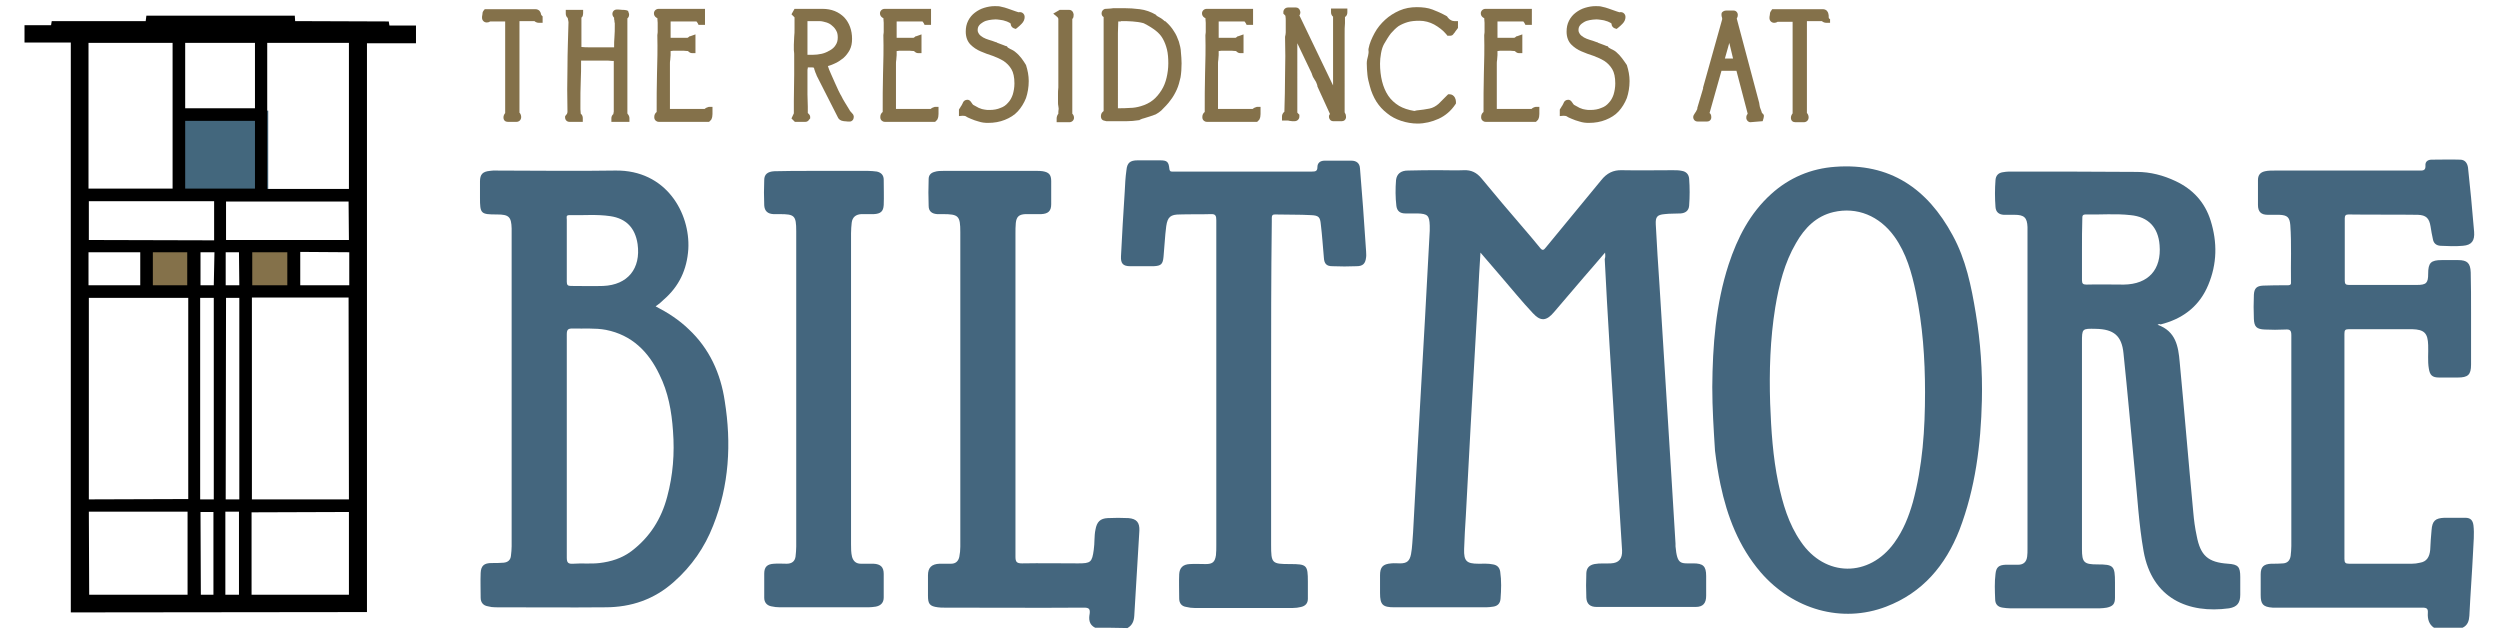
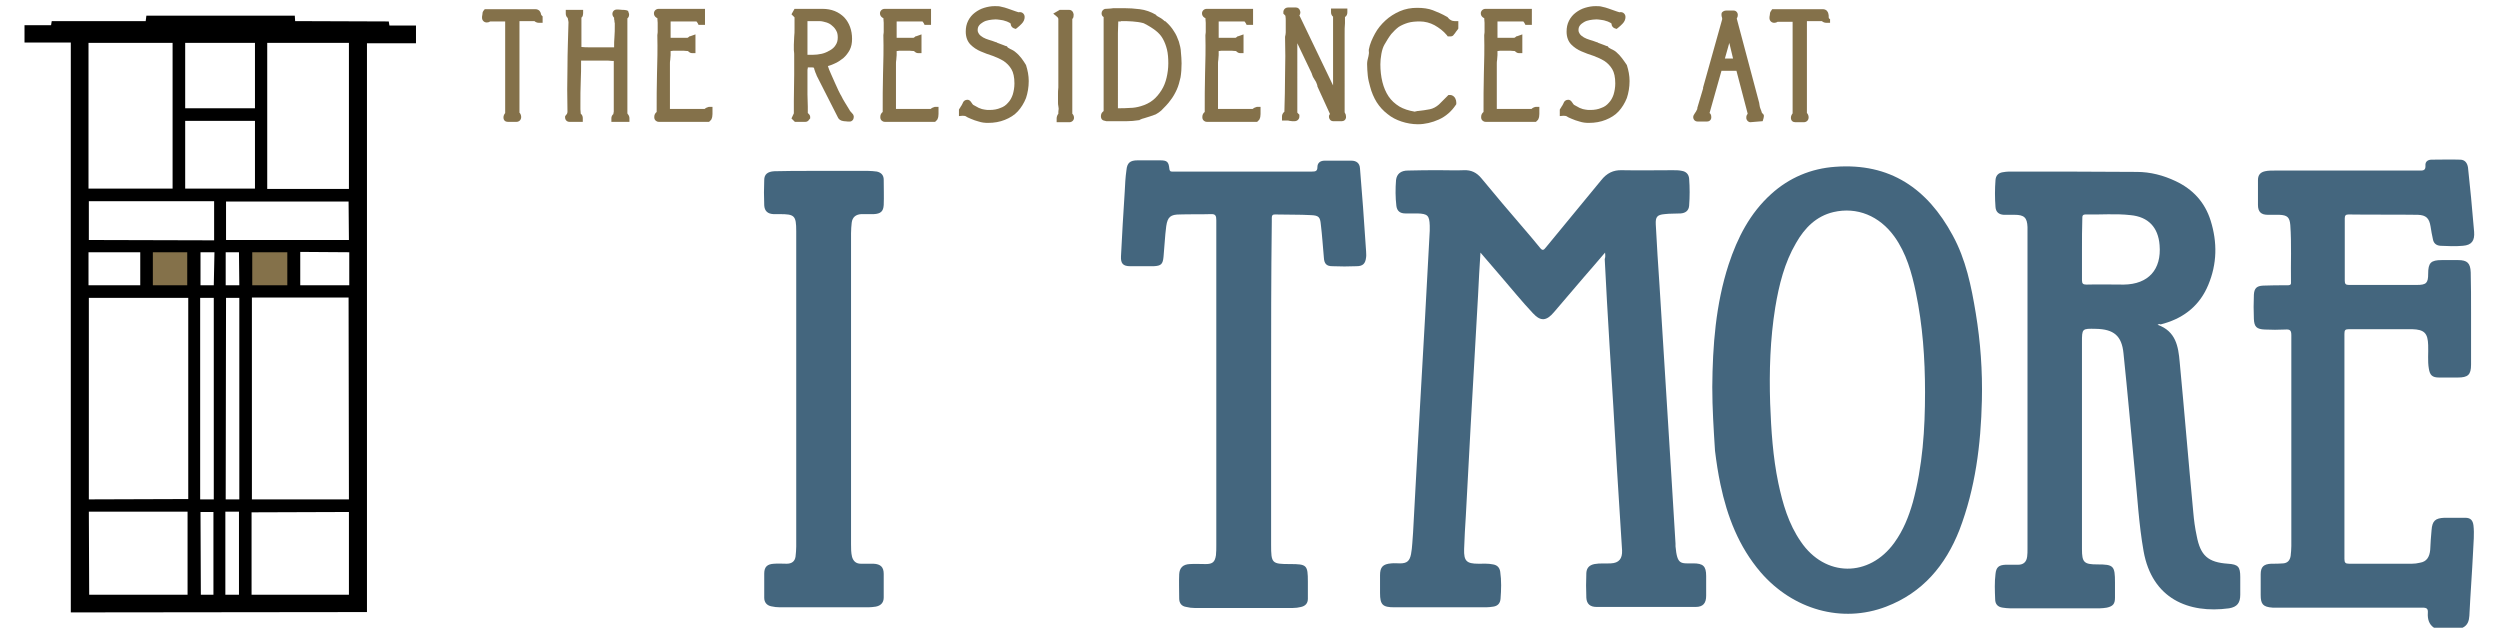
<svg xmlns="http://www.w3.org/2000/svg" version="1.1" id="Layer_1" x="0px" y="0px" viewBox="0 0 734.4 186.2" style="enable-background:new 0 0 734.4 186.2;" xml:space="preserve">
  <style type="text/css">
	.st0{fill:#44667E;}
	.st1{fill:#84714A;}
	.st2{fill:#43677D;}
</style>
  <g>
    <path class="st0" d="M715,184.4c-1.5-1-1.9-2.6-1.8-4.3c0.1-1.3-0.3-1.6-1.6-1.6c-14.2,0-28.3,0-42.5,0c-0.5,0-1,0-1.5,0   c-2.8-0.2-3.5-1-3.5-3.7c0-2,0-4.1,0-6.1c0-2.2,0.9-3,3.1-3.1c1.2,0,2.4,0,3.5-0.1c1.3-0.1,2-0.9,2.2-2.2c0.1-1,0.2-1.9,0.2-2.9   c0-20.6,0-41.3,0-61.9c0-1.5-0.4-1.8-1.8-1.7c-2,0.1-4,0.1-6,0c-2.4-0.1-3.1-0.8-3.2-3.1c-0.1-2.4-0.1-4.7,0-7.1   c0.1-1.9,0.8-2.6,2.7-2.7c2.4-0.1,4.7-0.1,7.1-0.1c0.6,0,1.2,0,1.1-0.9c-0.1-5.6,0.2-11.2-0.2-16.8c-0.2-2.3-0.9-2.9-3.2-3   c-1.1,0-2.3,0-3.4,0c-2,0-2.9-0.9-2.9-2.9c0-2.4,0-4.8,0-7.3c0-1.5,0.7-2.3,2.1-2.6c0.9-0.2,1.9-0.2,2.9-0.2c14.1,0,28.2,0,42.3,0   c1.1,0,2,0.1,1.9-1.5c-0.1-1.1,0.7-1.7,1.8-1.7c2.8,0,5.6-0.1,8.4,0c1.4,0,2.1,1,2.3,2.3c0.3,2.9,0.6,5.9,0.9,8.8   c0.3,3.4,0.6,6.8,0.9,10.1c0.2,2.6-0.7,3.9-3.3,4.1c-2.2,0.2-4.4,0.1-6.6,0c-1.3-0.1-2-0.8-2.2-1.9c-0.3-1.3-0.5-2.5-0.7-3.8   c-0.4-2.4-1.3-3.3-3.7-3.4c-6.8-0.1-13.6,0-20.4-0.1c-0.8,0-1.1,0.3-1.1,1.1c0,6.1,0,12.3,0,18.4c0,0.9,0.3,1.2,1.2,1.2   c6.7,0,13.4,0,20,0c2.8,0,3.3-0.6,3.3-3.3c0-3.2,0.8-4,4-4c1.6,0,3.2,0,4.8,0c2.7,0,3.6,0.9,3.7,3.6c0.1,3.9,0.1,7.9,0.1,11.8   c0,5.1,0,10.2,0,15.3c0,3-0.9,3.8-3.9,3.8c-1.8,0-3.7,0-5.5,0c-2,0-2.7-0.7-3-2.6c-0.4-2.3-0.1-4.6-0.2-6.9   c-0.1-3.5-1.1-4.6-4.7-4.7c-6.2,0-12.4,0-18.6,0c-1.1,0-1.3,0.3-1.3,1.4c0,22,0,44.1,0,66.1c0,1.1,0.3,1.4,1.4,1.4   c6.1,0,12.3,0,18.4,0c0.8,0,1.6-0.1,2.4-0.3c1.9-0.3,2.8-1.6,3-3.8c0.1-1.9,0.2-3.9,0.4-5.8c0.2-2.7,1.1-3.5,3.8-3.6   c2,0,4.1,0,6.1,0c1.5,0,2.2,0.7,2.4,2.2c0.3,2.5,0,5.1-0.1,7.6c-0.3,6.3-0.8,12.7-1.1,19c-0.1,1.5-0.5,2.8-2,3.5   C720.8,184.4,717.9,184.4,715,184.4z" />
-     <path class="st0" d="M321.7,184.4c-1.8-0.9-1.9-2.5-1.6-4.1c0.2-1.5-0.3-1.8-1.7-1.8c-13.7,0.1-27.4,0-41,0c-0.6,0-1.3,0-1.9-0.1   c-2.4-0.3-2.9-1-2.9-3.4c0-2,0-4,0-6c0-2.3,1.1-3.3,3.4-3.4c1.1,0,2.3,0,3.4,0c1.3,0,2.1-0.7,2.4-2c0.2-1,0.3-2,0.3-3   c0-30.8,0-61.6,0-92.4c0-4.8-0.5-5.3-5.2-5.3c-0.5,0-1.1,0-1.6,0c-1.5-0.1-2.5-0.8-2.5-2.4c-0.1-2.6-0.1-5.3,0-7.9   c0-1.1,0.6-1.8,1.7-2.1c0.9-0.3,1.8-0.3,2.7-0.3c9.1,0,18.2,0,27.3,0c0.6,0,1.2,0,1.8,0.1c1.8,0.3,2.5,1,2.5,2.9c0,2.3,0,4.5,0,6.8   c0,2-0.9,2.8-2.9,2.9c-1.6,0-3.1,0-4.7,0c-1.9,0.1-2.6,0.8-2.8,2.6c-0.1,1.1-0.1,2.1-0.1,3.2c0,31.6,0,63.2,0,94.8   c0,1.5,0.3,2,1.9,2c5.5-0.1,11,0,16.5,0c3.7,0,4.1-0.3,4.6-4c0.3-2,0.1-4,0.5-5.9c0.4-2.3,1.4-3.3,3.6-3.4c2-0.1,4.1-0.1,6.1,0   c2.4,0.2,3.3,1.3,3.2,3.7c-0.5,8.3-1,16.6-1.5,25c-0.1,1.6-0.6,2.8-2,3.6C327.8,184.4,324.7,184.4,321.7,184.4z" />
    <path class="st0" d="M471.5,74.2c-2.2,2.6-4.2,4.9-6.2,7.2c-2.9,3.4-5.9,6.9-8.8,10.3c-2.2,2.6-3.9,2.8-6.2,0.3   c-3.2-3.4-6.2-7.1-9.3-10.7c-2-2.3-3.9-4.5-6.1-7.1c-0.3,4.4-0.5,8.5-0.7,12.5c-0.7,12.9-1.5,25.9-2.2,38.8   c-0.5,8.7-0.9,17.4-1.4,26.1c-0.2,3.2-0.4,6.4-0.5,9.7c-0.1,3.5,0.7,4.3,4.2,4.3c1.4,0,2.9-0.1,4.3,0.2c1.2,0.2,1.9,0.9,2.1,2.1   c0.4,2.7,0.3,5.4,0.1,8c-0.1,1.3-0.8,2.1-2.1,2.3c-0.7,0.1-1.4,0.2-2.1,0.2c-9,0-18,0-27,0c-3.4,0-4.2-0.7-4.2-4.2   c0-1.7,0-3.4,0-5.2c0-2.4,0.8-3.3,3.3-3.5c0.9-0.1,1.7,0,2.6,0c2,0,2.8-0.7,3.2-2.7c0.4-2.1,0.4-4.2,0.6-6.3   c0.5-8.6,0.9-17.2,1.4-25.8c0.7-12.3,1.4-24.7,2.1-37c0.5-8.6,0.9-17.3,1.4-25.9c0-0.5,0-1,0-1.5c-0.1-3-0.6-3.5-3.6-3.6   c-1.2,0-2.4,0-3.6,0c-1.5,0-2.4-0.7-2.6-2.2c-0.3-2.5-0.3-5.1-0.1-7.6c0.2-1.8,1.4-2.8,3.5-2.8c3.2-0.1,6.4-0.1,9.5-0.1   c2.3,0,4.6,0.1,6.9,0c2.2-0.1,3.8,0.7,5.2,2.4c4.1,5,8.3,9.9,12.5,14.8c1.6,1.9,3.2,3.7,4.7,5.6c0.7,0.9,1.1,0.7,1.7-0.1   c5.4-6.6,10.9-13.2,16.3-19.8c1.6-2,3.5-3,6.1-2.9c5,0.1,9.9,0,14.9,0c0.9,0,1.8,0,2.7,0.2c1.2,0.2,2,1,2.1,2.3   c0.2,2.6,0.2,5.3,0,7.9c-0.1,1.5-1.1,2.2-2.5,2.3c-1.6,0.1-3.1,0-4.7,0.2c-2.2,0.2-2.7,0.8-2.6,3c0.3,6,0.7,12,1.1,18   c0.5,8,1,16,1.5,24c0.7,11.3,1.4,22.5,2.1,33.8c0.4,6,0.7,12,1.1,18c0,0.3,0,0.5,0,0.8c0.5,5.5,1.5,5,5.2,5c2.9,0,3.8,0.8,3.8,3.7   c0,1.9,0,3.9,0,5.8c0,2.2-0.9,3.3-3.1,3.3c-9.7,0-19.4,0-29.1,0c-1.9,0-2.9-0.9-3-2.7c-0.1-2.4-0.1-4.8,0-7.3   c0.1-1.5,0.9-2.3,2.4-2.6c1.6-0.3,3.2-0.1,4.8-0.2c2.4-0.1,3.4-1.4,3.3-3.8c-0.5-7.9-1-15.9-1.5-23.8c-0.7-12.2-1.4-24.5-2.2-36.7   c-0.5-8.4-1-16.8-1.4-25.1C471.6,75.6,471.6,75.1,471.5,74.2z" />
    <path class="st0" d="M633.8,95.4c5.4,1.9,6.1,6.4,6.5,10.9c1.4,14.7,2.6,29.5,4,44.2c0.2,2.3,0.5,4.6,1,6.9   c1.1,5.8,3.3,7.8,9.2,8.2c3,0.2,3.6,0.9,3.6,3.9c0,1.7,0,3.4,0,5.2c0,2.4-0.9,3.6-3.3,4c-11.9,1.6-22.6-2.8-25.1-16.8   c-1.4-7.9-1.8-15.8-2.6-23.7c-1.1-11.5-2.1-22.9-3.3-34.4c-0.5-5.2-2.9-7.1-8.1-7.2c-4.1-0.1-4.1-0.1-4.1,4c0,19.9,0,39.7,0,59.6   c0,0.4,0,0.8,0,1.1c0,3.9,0.6,4.5,4.5,4.5c4.8,0,5.2,0.4,5.2,5.3c0,1.5,0,3,0,4.5c0,1.8-0.6,2.5-2.4,2.9c-0.7,0.1-1.4,0.2-2.1,0.2   c-8.8,0-17.6,0-26.3,0c-0.7,0-1.5-0.1-2.2-0.2c-1.5-0.2-2.2-1.1-2.2-2.5c-0.1-2.5-0.2-5,0.1-7.4c0.2-2,1-2.6,2.9-2.7   c1.2,0,2.5,0,3.7,0c1.6,0,2.5-0.8,2.7-2.4c0.1-0.7,0.1-1.5,0.1-2.3c0-31.1,0-62.1,0-93.2c0-0.4,0-0.9,0-1.3c-0.1-2.8-1-3.6-3.8-3.6   c-1.1,0-2.2,0-3.2,0c-1.4-0.1-2.3-0.8-2.4-2.3c-0.2-2.6-0.2-5.3,0-7.9c0.1-1.3,0.8-2.1,2.1-2.3c0.6-0.1,1.3-0.2,1.9-0.2   c12.5,0,25,0,37.5,0.1c4,0,7.8,1,11.4,2.7c5.1,2.4,8.6,6.2,10.3,11.6c2,6.4,1.9,12.7-0.7,18.9c-2.4,5.8-6.8,9.5-12.9,11.3   c-0.4,0.1-0.7,0.2-1.1,0.3C634.3,95.1,634.2,95.2,633.8,95.4z M611.6,73.3c0,3,0,6,0,9c0,1,0.3,1.3,1.3,1.3c3.7-0.1,7.3,0,11,0   c7.2-0.1,11.1-4.4,10.5-11.6c-0.4-5.2-3.3-8.3-8.5-8.8c-4.4-0.5-8.8-0.1-13.2-0.2c-1,0-1,0.5-1,1.2   C611.6,67.2,611.6,70.2,611.6,73.3z" />
-     <path class="st0" d="M192.6,90c3.7,1.9,6.9,4,9.7,6.7c6.1,5.7,9.4,13,10.6,21.1c2,12.5,1.3,24.8-3.4,36.6   c-2.5,6.4-6.3,11.9-11.5,16.5c-5.8,5.2-12.6,7.5-20.2,7.5c-10.8,0.1-21.5,0-32.3,0c-0.7,0-1.5-0.1-2.2-0.3   c-1.3-0.2-2.1-1.1-2.1-2.5c0-2.4-0.1-4.8,0-7.3c0.1-2.1,1-2.9,3.2-2.9c1.2,0,2.4,0,3.5-0.1c1.3-0.1,2.1-0.8,2.2-2.1   c0.1-0.9,0.2-1.8,0.2-2.7c0-30.8,0-61.6,0-92.4c0-0.3,0-0.6,0-1c-0.1-3.4-0.8-4.1-4.3-4.1c-4.8,0-5-0.2-5-5c0-1.6,0-3.1,0-4.7   c0-2.1,0.8-2.9,2.9-3.1c0.3,0,0.6-0.1,1-0.1c12,0,23.9,0.2,35.9,0c14.9-0.2,22,12.5,21.4,23.1c-0.4,6-2.7,10.9-7.2,14.8   C194.3,88.7,193.6,89.3,192.6,90z M166.5,131c0,10.9,0,21.9,0,32.8c0,1.5,0.4,1.9,1.9,1.8c2.6-0.2,5.1,0.1,7.7-0.2   c3.4-0.4,6.6-1.4,9.4-3.5c5.4-4.1,8.8-9.5,10.5-16c1.7-6.3,2.2-12.7,1.7-19.3c-0.4-5.8-1.4-11.4-4-16.6   c-3.2-6.7-8.1-11.6-15.7-13.1c-3.2-0.6-6.5-0.3-9.8-0.4c-1.3,0-1.7,0.3-1.7,1.7C166.5,109.1,166.5,120,166.5,131z M166.5,73.4   c0,3.1,0,6.2,0,9.4c0,0.9,0.3,1.2,1.2,1.2c3.2,0,6.3,0.1,9.5,0c7.2-0.3,11.1-5.1,10.1-12.3c-0.7-4.7-3.3-7.5-8-8.2   c-4-0.6-8-0.2-12.1-0.3c-1,0-0.7,0.7-0.7,1.3C166.5,67.4,166.5,70.4,166.5,73.4z" />
    <path class="st0" d="M503,113.7c0.1-12.2,1-24.3,4.8-36c2.6-7.9,6.3-15.1,12.5-20.7c5.3-4.8,11.7-7.5,18.8-8   c16.1-1.2,27.1,6.4,34.5,20.1c3.9,7.1,5.5,15,6.8,22.9c1.4,8.5,2,17,1.8,25.6c-0.3,13-1.9,25.8-6.6,38.1   c-4.1,10.4-10.8,18.4-21.5,22.5c-13,5-27.4,0.9-36.9-10.1c-6.4-7.5-9.8-16.3-11.8-25.8c-0.7-3.3-1.2-6.6-1.6-9.9   C503.4,126.1,503,119.9,503,113.7z M565.5,115.2c0-9.9-0.7-19.7-2.7-29.3c-1.2-5.8-2.8-11.5-6.3-16.4c-4.4-6.1-11-8.8-17.9-7.2   c-5.1,1.2-8.5,4.7-11,9.1c-3.4,5.8-5,12.3-6.1,18.9c-1.5,9.3-1.8,18.7-1.5,28.2c0.3,7.9,0.8,15.7,2.4,23.4c1.3,6.1,3,12,6.6,17.2   c7.1,10.5,20.1,10.6,27.5,0.3c2.6-3.6,4.2-7.6,5.4-11.8C564.8,136.9,565.5,126.1,565.5,115.2z" />
    <path class="st0" d="M373.4,113.3c0,15.6,0,31.1,0,46.7c0,5.5,0.2,5.7,5.6,5.7c4.9,0,5.2,0.3,5.2,5.2c0,1.7,0,3.3,0,5   c0,1.3-0.7,2.1-2,2.4c-0.8,0.2-1.6,0.3-2.4,0.3c-9.6,0-19.3,0-28.9,0c-0.8,0-1.6-0.1-2.4-0.3c-1.4-0.2-2.1-1.1-2.1-2.5   c0-2.4-0.1-4.7,0-7.1c0.1-1.9,1.1-2.9,3.1-3c1.6-0.1,3.1,0,4.7,0c2,0,2.7-0.6,3-2.6c0.1-1,0.1-1.9,0.1-2.9c0-31.8,0-63.6,0-95.5   c0-1.3-0.2-1.9-1.7-1.8c-3,0.1-6,0-9,0.1c-2.7,0-3.6,0.7-4,3.4c-0.4,3-0.5,6-0.8,9c-0.2,2.2-0.7,2.7-2.9,2.8c-2.3,0-4.6,0-6.9,0   c-2.1,0-2.8-0.8-2.7-2.9c0.3-6.3,0.7-12.7,1.1-19c0.1-2.1,0.2-4.2,0.5-6.3c0.2-2.2,1.1-2.9,3.3-2.9c2.2,0,4.4,0,6.6,0   c2,0,2.5,0.4,2.7,2.4c0.1,1.1,0.7,0.9,1.3,0.9c5.4,0,10.8,0,16.2,0c8.1,0,16.3,0,24.4,0c1,0,1.6-0.1,1.6-1.3c0-1.3,0.9-1.9,2.1-1.9   c2.6,0,5.3,0,7.9,0c1.4,0,2.4,0.7,2.5,2.2c0.3,3.8,0.6,7.6,0.9,11.4c0.3,4.3,0.6,8.7,0.9,13c0,0.6,0.1,1.2,0,1.8   c-0.2,1.8-0.9,2.6-2.8,2.6c-2.4,0.1-4.7,0.1-7.1,0c-1.7,0-2.4-0.7-2.5-2.5c-0.3-3.3-0.5-6.5-0.9-9.8c-0.2-2.1-0.6-2.6-2.8-2.7   c-3.5-0.2-7.1-0.1-10.7-0.2c-0.7,0-0.9,0.3-0.9,1c0,0.4,0,0.8,0,1.1C373.4,81.1,373.4,97.2,373.4,113.3z" />
    <path class="st0" d="M242.1,50.2c4.3,0,8.6,0,12.9,0c0.9,0,1.7,0.1,2.6,0.2c1.3,0.3,2,1.1,2,2.4c0,2.5,0.1,5,0,7.4   c-0.1,1.9-0.9,2.6-2.9,2.7c-1.2,0-2.5,0-3.7,0c-1.6,0.1-2.6,0.9-2.8,2.5c-0.1,1-0.2,2-0.2,3.1c0,30.5,0,61,0,91.4   c0,1.2,0,2.5,0.3,3.7c0.4,1.3,1.2,2,2.6,2c1.2,0,2.5,0,3.7,0c2.1,0.1,3,1,3,3c0,2.3,0,4.6,0,6.9c0,1.5-0.8,2.4-2.3,2.7   c-0.7,0.1-1.5,0.2-2.2,0.2c-8.7,0-17.3,0-26,0c-0.9,0-1.7-0.1-2.6-0.3c-1.3-0.3-2-1.2-2-2.5c0-2.4,0-4.7,0-7.1c0-2,0.9-2.8,2.9-2.9   c1.2-0.1,2.5,0,3.7,0c1.5,0,2.4-0.7,2.6-2.1c0.1-1,0.2-1.9,0.2-2.9c0-30.9,0-61.8,0-92.7c0-4.6-0.5-5-4.9-5c-0.6,0-1.2,0-1.8,0   c-1.7-0.1-2.6-0.9-2.7-2.6c-0.1-2.5-0.1-5,0-7.4c0-1.7,1-2.5,3-2.6c3.6-0.1,7.1-0.1,10.7-0.1C239.5,50.2,240.8,50.2,242.1,50.2z" />
  </g>
  <g>
    <path class="st1" d="M158.9,4.1c0-0.3-0.2-0.6-0.4-0.9c-0.3-0.3-0.7-0.5-1.2-0.5h-14.9L142,3.2c-0.2,0.3-0.3,0.6-0.3,1.1   c-0.1,0.4-0.1,0.7-0.1,0.9c0,0.8,0.6,1.4,1.4,1.4c0.4,0,0.7-0.1,1-0.3h4.4v26.8c0,0,0,0,0,0.1c-0.3,0.4-0.5,0.8-0.5,1.3   c0,0.9,0.6,1.3,1.3,1.3h2.5c0.8,0,1.4-0.6,1.4-1.4c0-0.4-0.1-0.8-0.4-1.2c0,0-0.1-0.1-0.1-0.1c0-0.4,0-1,0-1.6c0-0.9,0-2,0-3.1   c0-1.2,0-2.4,0-3.7c0-1.3,0-2.5,0-3.7c0-1.2,0-2.2,0-3.1c0-0.9,0-1.6,0-2V6.2c0,0,0.1,0,0.2,0c0.4,0,0.8,0,1.3,0c0.5,0,0.9,0,1.3,0   c0.4,0,0.7,0,0.8,0c0.1,0,0.3,0,0.6,0c0.1,0,0.1,0,0.2,0c0.3,0.3,0.8,0.5,1.3,0.5h1.1V5.6c0-0.1,0-0.4,0-0.8   C159,4.5,158.9,4.2,158.9,4.1z" />
    <path class="st1" d="M184,3c-0.5-0.1-0.8-0.1-1.2-0.1c-0.3,0-0.7-0.1-1.2-0.1h-0.4c-0.8,0-1.3,0.6-1.3,1.3c0,0.4,0.2,0.8,0.5,1.1   c0,0.1,0,0.1,0,0.2c0,0.2,0,0.4,0.1,0.7c0,0.2,0,0.5,0.1,0.7c0,0.2,0,0.4,0,0.5v0.2c0,1.1,0,2.3-0.1,3.4c-0.1,1-0.1,2-0.1,3   c-0.2,0-0.3,0-0.5,0c-0.3,0-0.5,0-0.7,0c-0.2,0-0.3,0-0.3,0h-5.8c-0.7,0-1.5,0-2.3-0.1V5.2c0.1-0.1,0.1-0.2,0.2-0.2   c0.2-0.3,0.3-0.7,0.3-1.1V2.9h-5.1v1.1c0,0.5,0.2,1,0.6,1.3c0,0.1,0,0.3,0.1,0.6c0.1,0.5,0.1,0.6,0.1,0.6   c-0.1,4.4-0.3,8.8-0.3,13.2c-0.1,4.3-0.1,8.8,0,13.2c0,0.1,0,0.2-0.1,0.3c0,0.1,0,0.2,0,0.2c0,0-0.1,0.1-0.1,0.1   c-0.2,0.3-0.3,0.4-0.4,0.5l-0.1,0.2v0.3c0,0.7,0.5,1.3,1.3,1.3h3.9v-1.1c0-0.5-0.2-1-0.6-1.3c0-0.5-0.1-0.9-0.1-1.3   c0-0.4,0-0.9,0-1.4c0-2.3,0-4.6,0.1-6.8c0.1-1.9,0.1-4,0.1-6.1c0.2,0,0.4,0,0.6,0l1.3,0c0.4,0,0.8,0,1,0c0.3,0,0.8,0,1.5,0   c0.7,0,1.5,0,2.4,0c0.8,0,1.6,0,2.3,0.1c0.2,0,0.4,0,0.5,0v14c0,0,0,0.1,0,0.2c0,0.2,0,0.4,0,0.6c0,0.2,0,0.3-0.1,0.5   c0,0.1,0,0.2,0,0.3c-0.4,0.3-0.6,0.8-0.6,1.2v1.1h5.3v-1.1c0-0.4-0.2-0.9-0.5-1.2c0-0.1-0.1-0.1-0.1-0.2V22.8c0-0.3,0-0.8,0-1.7   c0-0.9,0-2,0-3.2l0-3.8c0-1.4,0-2.6,0-3.8c0-1.2,0-2.3,0-3.2V5.4c0.3-0.2,0.5-0.6,0.5-1.1V4.1l-0.3-0.9L184,3z" />
    <path class="st1" d="M207,32h-10.2V19.5c0-0.1,0-0.3,0-0.7c0-0.4,0-0.8,0.1-1.3c0-0.5,0.1-0.9,0.1-1.3c0-0.4,0-0.7,0-0.8   c0-0.1,0-0.2,0-0.4c0.3,0,0.6-0.1,0.8-0.1c0.4,0,0.8,0,1.4,0c0.6,0,1.1,0,1.6,0c0.3,0,0.8,0.1,1.3,0.1c0.3,0.3,0.7,0.6,1.1,0.6h1.1   v-5.5l-1.4,0.5l-0.4,0.1l-0.2,0.2c0,0-0.1,0.1-0.2,0.1c0,0-0.1,0.1-0.1,0.1h-5V6.3l0.5,0c0.2,0,0.3,0,0.4,0h6.5   c0.1,0,0.2,0,0.3,0.1c0,0.1,0.1,0.2,0.2,0.3l0.3,0.6h1.9V2.6h-13.6c-0.9,0-1.4,0.7-1.4,1.3c0,0.5,0.2,0.9,0.6,1.2   c0.1,0.1,0.3,0.2,0.4,0.2c0,0.5,0.1,1,0.1,1.4c0,0.5,0,1.1,0,1.7c0,0.4,0,0.7,0,0.9c0,0.1,0,0.4-0.1,1l0,0.1l0,0.1   c0.1,3.8,0,7.6-0.1,11.2c-0.1,3.7-0.1,7.5-0.1,11.2c-0.4,0.3-0.7,0.8-0.7,1.4c0,0.3,0,0.5,0.1,0.7c0.1,0.2,0.4,0.8,1.3,0.8h14.7   l0.6-0.6L209,35c0.2-0.4,0.3-0.9,0.3-1.5v-2.1h-1.1C207.8,31.5,207.3,31.7,207,32z" />
    <path class="st1" d="M249.8,32.7c0,0-0.1-0.1-0.5-0.8c-0.3-0.5-0.7-1.1-1.1-1.8c-0.4-0.7-0.8-1.3-1.1-2c-0.4-0.6-0.6-1.2-0.8-1.5   c-0.3-0.6-0.6-1.3-1-2.2c-0.4-0.9-0.8-1.8-1.2-2.7c-0.4-0.9-0.7-1.6-0.9-2.3c0.7-0.2,1.3-0.4,1.9-0.7c1-0.4,1.8-1,2.6-1.6   c0.8-0.7,1.4-1.5,1.9-2.4c0.5-1,0.7-2,0.7-3.3c0-2.5-0.8-4.7-2.3-6.3c-1.6-1.6-3.7-2.5-6.4-2.5h-8.2l-0.9,1.6l0.9,0.9V7   c0,0.3,0,0.8,0,1.5c0,0.7,0,1.5-0.1,2.3c0,0.8-0.1,1.6-0.1,2.3c0,0.7,0,1.2,0,1.5l0,0.1c0.1,0.8,0.1,1.2,0.1,1.4c0,0.3,0,0.7,0,1.3   v1.3c0,0.9,0,1.9,0,3.2l-0.1,7.7c0,1.2,0,2.1,0,2.8c0,0.4,0,0.7,0,0.9l-0.7,1.5l1,1h3.1c0.5,0,0.8-0.3,0.9-0.4   c0.1-0.1,0.2-0.3,0.3-0.4l0.2-0.2v-0.4c0-0.3-0.1-0.6-0.4-0.9c-0.1-0.1-0.1-0.1-0.3-0.3c0,0,0,0,0,0c0-0.5,0-1.1,0-1.9   c0-1.1-0.1-2.3-0.1-3.6l0-3.5c0-1.1,0-1.9,0-2.3v-0.5c0-0.2,0-0.4,0-0.6c0-0.3,0-0.5,0.1-0.8c0-0.1,0-0.1,0-0.2c0.4,0,0.7,0,1,0   c0.3,0,0.5,0,0.8,0.1c0,0.1,0.1,0.2,0.1,0.4c0.1,0.3,0.2,0.6,0.3,0.9c0.1,0.3,0.2,0.5,0.3,0.7c0.1,0.2,0.1,0.4,0.2,0.5l6.2,12.2   c0.2,0.4,0.7,0.9,1.7,1c0.5,0,0.8,0.1,1.1,0.1c0.1,0,0.2,0,0.4,0c0.1,0,0.2,0,0.2,0h0.1l0.1,0c0.5-0.1,1-0.5,1-1.4v-0.2l-0.2-0.5   L249.8,32.7z M237.2,16C237.2,16,237.2,16,237.2,16l0-6.4c0-0.3,0-0.7,0-1.2c0-0.5,0-1,0-1.4c0-0.2,0-0.5,0-0.8c0.4,0,0.7,0,0.9,0   h0.6c0.3,0,0.6,0,0.8,0c0.3,0,0.6,0,0.8,0l0.4,0c0.7,0,1.4,0.2,2.1,0.4c0.6,0.2,1.2,0.5,1.7,1c0.5,0.4,0.9,0.9,1.2,1.5   c0.3,0.5,0.4,1.2,0.4,1.9c0,0.9-0.2,1.6-0.6,2.2c-0.4,0.7-1,1.2-1.7,1.6c-0.7,0.4-1.5,0.8-2.4,1c-0.9,0.2-1.8,0.3-2.6,0.3h-0.4   c-0.2,0-0.3,0-0.5,0c-0.2,0-0.5,0-0.7,0H237.2z" />
    <path class="st1" d="M273.4,32h-10.2V19.5c0-0.1,0-0.3,0-0.7c0-0.4,0-0.8,0.1-1.3c0-0.5,0.1-0.9,0.1-1.3c0-0.4,0-0.7,0-0.8   c0-0.1,0-0.2,0-0.4c0.3,0,0.6-0.1,0.8-0.1c0.4,0,0.8,0,1.4,0c0.6,0,1.1,0,1.6,0c0.3,0,0.8,0.1,1.3,0.1c0.3,0.3,0.7,0.6,1.1,0.6h1.1   v-5.5l-1.4,0.5l-0.4,0.1l-0.2,0.2c0,0-0.1,0.1-0.2,0.1c0,0-0.1,0.1-0.1,0.1h-5V6.3l0.5,0c0.2,0,0.3,0,0.4,0h6.5   c0.1,0,0.2,0,0.3,0.1c0,0.1,0.1,0.2,0.2,0.3l0.3,0.6h1.9V2.6h-13.6c-0.9,0-1.4,0.7-1.4,1.3c0,0.5,0.2,0.9,0.6,1.2   c0.1,0.1,0.3,0.2,0.4,0.2c0,0.5,0.1,1,0.1,1.4c0,0.5,0,1.1,0,1.7c0,0.4,0,0.7,0,0.9c0,0.1,0,0.4-0.1,1l0,0.1l0,0.1   c0.1,3.8,0,7.6-0.1,11.2c-0.1,3.7-0.1,7.5-0.1,11.2c-0.4,0.3-0.7,0.8-0.7,1.4c0,0.3,0,0.5,0.1,0.7c0.1,0.2,0.4,0.8,1.3,0.8h14.7   l0.6-0.6l0.1-0.2c0.2-0.4,0.3-0.9,0.3-1.5v-2.1h-1.1C274.2,31.5,273.7,31.7,273.4,32z" />
    <path class="st1" d="M298.3,15.3L298.3,15.3c-0.2-0.2-0.4-0.3-0.7-0.5l-0.8-0.4c-0.2-0.1-0.5-0.3-0.7-0.4c-0.1-0.1-0.1-0.1-0.1-0.1   c0,0,0,0,0,0l-0.2-0.3l-0.4-0.1c-0.1,0-0.2-0.1-0.5-0.2c-0.2-0.1-0.5-0.2-0.8-0.3c-0.3-0.1-0.6-0.2-0.8-0.3   c-0.2-0.1-0.3-0.1-0.3-0.1l-0.3-0.2h-0.1c-0.1,0-0.2-0.1-0.3-0.1c-0.5-0.2-1.1-0.4-1.8-0.6c-0.6-0.2-1.2-0.4-1.7-0.7   c-0.5-0.3-0.9-0.6-1.2-1c-0.2-0.3-0.4-0.7-0.4-1.1c0-0.6,0.1-1,0.4-1.4c0.3-0.4,0.7-0.7,1.2-1c0.5-0.3,1.1-0.5,1.7-0.6   c0.6-0.1,1.3-0.2,1.9-0.2c0.3,0,0.6,0,1.2,0.1c0.5,0.1,1,0.1,1.5,0.3c0.5,0.1,0.9,0.3,1.3,0.5c0.3,0.1,0.5,0.3,0.5,0.4l0,0   c0,0.6,0.4,1.1,0.9,1.3l0.6,0.2l0.5-0.4c0.4-0.3,0.8-0.7,1.2-1.1c0.6-0.6,0.9-1.3,0.9-2c0-0.5-0.2-0.9-0.6-1.2   c-0.3-0.2-0.7-0.3-1.2-0.2c-0.5-0.2-1.1-0.3-1.5-0.5c-0.6-0.2-1.1-0.4-1.7-0.6c-0.6-0.2-1.2-0.4-1.8-0.5c-0.6-0.2-1.3-0.2-2-0.2   c-1.1,0-2.1,0.2-3.1,0.5c-1,0.3-1.9,0.8-2.7,1.4c-0.8,0.6-1.5,1.4-2,2.4c-0.5,1-0.7,2-0.7,3.2c0,1.6,0.5,2.9,1.4,3.8   c0.8,0.8,1.8,1.5,3,2c1.1,0.5,2.3,0.9,3.5,1.3c1.1,0.4,2.2,0.9,3.2,1.5c0.9,0.6,1.7,1.4,2.3,2.4c0.6,1,0.9,2.4,0.9,4.2   c0,1.2-0.2,2.3-0.5,3.3c-0.3,0.9-0.8,1.8-1.4,2.4c-0.6,0.7-1.3,1.2-2.2,1.5c-0.9,0.4-2,0.6-3.2,0.6c-0.5,0-1,0-1.4-0.1   c-0.4-0.1-0.8-0.1-1.2-0.3c-0.4-0.1-0.8-0.3-1.1-0.5c-0.4-0.2-0.7-0.4-1.1-0.6c0,0-0.1-0.1-0.1-0.1c-0.1-0.1-0.2-0.2-0.3-0.4   c-0.1-0.1-0.2-0.3-0.3-0.4c-0.1-0.2-0.5-0.6-1-0.6c-0.7,0-1.2,0.4-1.4,1c-0.1,0.2-0.1,0.3-0.2,0.4c0,0.1-0.1,0.2-0.3,0.5   c-0.3,0.5-0.4,0.7-0.5,0.8l-0.1,0.2v1.9l1.1-0.1c0.6,0,0.7,0.1,0.8,0.1c0.4,0.3,0.9,0.5,1.6,0.8c0.7,0.3,1.5,0.6,2.3,0.8   c0.9,0.3,1.8,0.4,2.7,0.4c1.9,0,3.5-0.3,5-0.9c1.5-0.6,2.8-1.4,3.8-2.5c1-1.1,1.8-2.4,2.4-3.9c0.5-1.5,0.8-3.2,0.8-5   c0-1.6-0.3-3.1-0.8-4.7C300.6,17.8,299.7,16.4,298.3,15.3z" />
    <path class="st1" d="M315.4,4.3c0-0.2-0.1-0.4-0.2-0.7c-0.2-0.4-0.6-0.7-1.1-0.7h-2.8l-1.9,1.1l1.2,1c0.1,0.1,0.2,0.2,0.2,0.3   c0,0.1,0.1,0.1,0.1,0.2v20.2c-0.1,0.7-0.1,1.4-0.1,2.1c0,0.7,0,1.5,0,2.2c0,0.4,0,0.8,0.1,1.2c0,0.2,0.1,0.5,0.1,0.8   c0,0.2-0.1,0.4-0.1,0.9c0,0.2,0,0.4,0,0.5c-0.3,0.4-0.5,0.9-0.5,1.4v1.1h3.8c0.6,0,1.3-0.5,1.3-1.3c0-0.5-0.2-0.9-0.5-1.2   c0-0.1,0-0.2,0-0.4c0-0.3,0-0.5,0-0.8c0-0.3,0-0.6,0-0.8c0-0.2,0-0.3,0-0.4c0,0,0-0.2,0-0.4c0-0.1,0-0.2,0-0.2c0,0,0-0.1,0-0.2   c0-0.2,0-0.3,0-0.4c0-0.1,0-0.3,0-0.7l0-1.3c0-0.4,0-0.9,0-1.3c0-0.4,0-0.7,0-0.8v-2.3c0-1.1,0-2.3,0-3.5l0-3.5c0-1.1,0-1.9,0-2.3   l0-8.6c0.1,0,0.1-0.1,0.2-0.1C315.3,5.2,315.4,4.8,315.4,4.3z" />
    <path class="st1" d="M346.3,12.2c-0.4-1.1-0.8-2.1-1.5-3.1c-0.6-1-1.4-1.9-2.3-2.7l-0.1-0.1l-0.2-0.1c0,0,0,0-0.1,0   c-0.1-0.1-0.1-0.1-0.2-0.2c-0.1-0.1-0.3-0.2-0.5-0.4c-0.2-0.2-0.5-0.3-0.8-0.5c-0.2-0.1-0.5-0.3-0.7-0.4c-0.1-0.1-0.2-0.1-0.2-0.2   l-0.1-0.1l-0.1-0.1c-1.4-0.8-3-1.4-4.7-1.6c-1.6-0.2-3.1-0.3-4.6-0.3h-1.3c-0.4,0-0.9,0-1.3,0c-0.4,0-0.8,0-1.3,0.1   c-0.4,0-0.9,0.1-1.5,0.1l-0.2,0c-0.6,0.2-1,0.7-1,1.3c0,0.5,0.2,0.9,0.6,1.1c0,0,0,0,0,0v27.3c0,0.1,0,0.2,0,0.3   c0,0.1-0.1,0.1-0.1,0.1l-0.3,0.3c-0.2,0.2-0.4,0.6-0.4,1.2c0,0.7,0.4,1.1,0.8,1.2l0.8,0.2h2.5c1.3,0,2.4,0,3.5,0   c1.1,0,2.3-0.1,3.6-0.3l0.1,0l0.1-0.1c0.4-0.2,0.9-0.4,1.4-0.5c0.5-0.2,1.1-0.3,1.6-0.5c0.6-0.2,1.1-0.4,1.7-0.6   c0.6-0.3,1.1-0.7,1.6-1.1c1-1,2-2,2.7-3c0.8-1,1.4-2.1,1.9-3.2c0.5-1.1,0.8-2.3,1.1-3.6c0.2-1.2,0.3-2.6,0.3-4.1   c0-1.1-0.1-2.2-0.2-3.3C346.9,14.4,346.6,13.2,346.3,12.2z M329.3,6.2c1.1,0,2.3,0,3.4,0.1c1.1,0.1,2.1,0.2,3.2,0.5   c0.1,0,0.1,0.1,0.2,0.1c0.1,0,0.2,0.1,0.2,0.1c1.2,0.6,2.3,1.3,3.2,2c0.9,0.7,1.6,1.5,2.1,2.4c0.5,0.9,0.9,1.9,1.2,3.1   c0.3,1.2,0.4,2.6,0.4,4.1c0,1.5-0.2,2.9-0.5,4.2c-0.3,1.3-0.8,2.6-1.5,3.7c-0.7,1.1-1.5,2.1-2.5,2.9c-1,0.8-2.2,1.4-3.6,1.8   c-1,0.3-2.1,0.5-3.2,0.5c-1.1,0.1-2.3,0.1-3.4,0.1c0,0-0.1,0-0.1,0V9.7l0.1-3.4c0.2,0,0.2,0,0.3,0c0,0,0.2,0,0.4,0   C329.2,6.3,329.3,6.3,329.3,6.2z" />
    <path class="st1" d="M368,32h-10.2V19.5c0-0.1,0-0.3,0-0.7c0-0.4,0-0.8,0.1-1.3c0-0.5,0.1-0.9,0.1-1.3c0-0.4,0-0.7,0-0.8   c0-0.1,0-0.2,0-0.4c0.3,0,0.6-0.1,0.8-0.1c0.4,0,0.8,0,1.4,0c0.6,0,1.1,0,1.6,0c0.3,0,0.8,0.1,1.3,0.1c0.3,0.3,0.7,0.6,1.1,0.6h1.1   v-5.5l-1.4,0.5l-0.4,0.1l-0.2,0.2c0,0-0.1,0.1-0.2,0.1c0,0-0.1,0.1-0.1,0.1h-5V6.3l0.5,0c0.2,0,0.3,0,0.4,0h6.5   c0.1,0,0.2,0,0.3,0.1c0,0.1,0.1,0.2,0.2,0.3l0.3,0.6h1.9V2.6h-13.6c-0.9,0-1.4,0.7-1.4,1.3c0,0.5,0.2,0.9,0.6,1.2   c0.1,0.1,0.3,0.2,0.4,0.2c0,0.5,0.1,1,0.1,1.4c0,0.5,0,1.1,0,1.7c0,0.4,0,0.7,0,0.9c0,0.1,0,0.4-0.1,1l0,0.1l0,0.1   c0.1,3.8,0,7.6-0.1,11.2c-0.1,3.7-0.1,7.5-0.1,11.2c-0.4,0.3-0.7,0.8-0.7,1.4c0,0.3,0,0.5,0.1,0.7c0.1,0.2,0.4,0.8,1.3,0.8h14.7   l0.6-0.6L370,35c0.2-0.4,0.3-0.9,0.3-1.5v-2.1h-1.1C368.8,31.5,368.3,31.7,368,32z" />
    <path class="st1" d="M391,3.6c0,0.5,0.2,1,0.6,1.3v11.5c0,0.5,0,1.2,0,1.9c0,0.8,0,1.6,0,2.4l0,2.5c0,0.7,0,1.3,0,1.9l-9.9-20.6   c0.2-0.2,0.3-0.6,0.3-0.9c0-0.2-0.1-0.4-0.2-0.7c-0.2-0.4-0.6-0.7-1.1-0.7h-2.3c-0.9,0-1.4,0.7-1.4,1.3l0,0.5l0.3,0.3   c0,0,0.1,0.1,0.2,0.2c0,0,0,0.1,0.1,0.1c0.1,0.6,0.1,1.1,0.1,1.5v3.4c0,0.4-0.1,0.9-0.2,1.3l0,0.1l0,0.1c0.1,3.6,0.1,7.3,0,11   c0,3.7-0.1,7.3-0.2,10.8c0,0,0,0.1-0.1,0.1c-0.4,0.4-0.6,0.8-0.6,1.3v1.2h1.1c0.1,0,0.2,0,0.4,0c0.2,0,0.4,0,0.7,0.1   c0.3,0,0.5,0.1,0.8,0.1c0.3,0,0.5,0,0.6,0h0.1c0.3,0,0.7-0.1,1-0.4c0.4-0.4,0.4-0.8,0.4-1l0-0.5l-0.3-0.3c0,0-0.1-0.1-0.2-0.2   c0,0,0-0.1-0.1-0.1V12.7l4.2,8.8c0.1,0.4,0.3,0.8,0.4,1.1c0.2,0.3,0.4,0.7,0.6,1c0.2,0.3,0.4,0.6,0.5,1c0.1,0.2,0.2,0.5,0.2,0.7   l0,0.1l3.7,8.1c-0.1,0.1-0.2,0.2-0.2,0.3l-0.1,0.2v0.2c0,0.2,0,0.4,0.1,0.6c0.2,0.5,0.6,0.8,1.1,0.8h2.6c0.6,0,1.1-0.4,1.2-1   c0-0.1,0-0.3,0-0.4c0-0.4-0.1-0.7-0.3-1c0-0.1-0.1-0.1-0.1-0.2V15c0-0.4,0-1.1,0-2l0-3.1c0-1.1,0-2.1,0.1-3.1c0-0.8,0-1.4,0-1.8   c0.5-0.3,0.7-0.8,0.7-1.4V2.5H391V3.6z" />
-     <path class="st1" d="M426.2,5.9c-0.4-0.2-0.7-0.5-1-0.9l-0.1-0.2l-0.2-0.1c-1.4-0.8-2.8-1.4-4.1-1.9c-1.3-0.5-2.9-0.7-4.6-0.7   c-1.8,0-3.5,0.3-5.1,1c-1.6,0.7-3,1.6-4.2,2.7c-1.2,1.1-2.3,2.4-3.1,3.9c-0.8,1.5-1.5,3-1.8,4.7l0,0.2l0,0.2c0.1,0.5,0,1-0.1,1.5   c-0.2,0.8-0.4,1.5-0.4,2.3c0,1.2,0.1,2.3,0.2,3.4c0.1,1.1,0.4,2.2,0.7,3.3c0.4,1.6,1.1,3.2,1.9,4.5c0.9,1.4,1.9,2.5,3.2,3.5   c1.2,1,2.6,1.7,4.1,2.2c1.5,0.5,3.2,0.8,4.8,0.8c2.1,0,4.2-0.5,6.2-1.4c2-0.9,3.7-2.4,4.9-4.2l0.2-0.3v-0.5c0-0.4-0.1-0.8-0.3-1.2   c-0.3-0.6-0.9-1-1.5-1h-0.5l-2.8,2.8c-0.8,0.7-1.7,1.2-2.7,1.4c-1.1,0.2-2.3,0.4-3.4,0.5c-0.1,0-0.3,0-0.6,0.1   c-0.2,0-0.3,0.1-0.4,0.1c-1.8-0.3-3.3-0.8-4.5-1.5c-1.3-0.8-2.4-1.8-3.2-3c-0.8-1.2-1.4-2.6-1.8-4.2c-0.4-1.6-0.6-3.4-0.6-5.2   c0-0.9,0.1-2,0.3-3.1c0.2-1.1,0.5-2,0.9-2.7c0.7-1.2,1.3-2.2,2-3.1c0.7-0.8,1.4-1.5,2.2-2.1c0.8-0.5,1.7-0.9,2.7-1.2   c1-0.3,2.2-0.4,3.5-0.4c1.5,0,3,0.4,4.3,1.1c1.4,0.8,2.6,1.7,3.6,2.9l0.3,0.4h0.7c0.2,0,0.7,0,1-0.4c0,0,0.1-0.2,0.3-0.4l0.1-0.1   c0.1-0.2,0.4-0.6,0.8-1.1l0.2-0.3V6.2h-1.1C426.9,6.2,426.5,6.1,426.2,5.9z" />
+     <path class="st1" d="M426.2,5.9c-0.4-0.2-0.7-0.5-1-0.9l-0.2-0.1c-1.4-0.8-2.8-1.4-4.1-1.9c-1.3-0.5-2.9-0.7-4.6-0.7   c-1.8,0-3.5,0.3-5.1,1c-1.6,0.7-3,1.6-4.2,2.7c-1.2,1.1-2.3,2.4-3.1,3.9c-0.8,1.5-1.5,3-1.8,4.7l0,0.2l0,0.2c0.1,0.5,0,1-0.1,1.5   c-0.2,0.8-0.4,1.5-0.4,2.3c0,1.2,0.1,2.3,0.2,3.4c0.1,1.1,0.4,2.2,0.7,3.3c0.4,1.6,1.1,3.2,1.9,4.5c0.9,1.4,1.9,2.5,3.2,3.5   c1.2,1,2.6,1.7,4.1,2.2c1.5,0.5,3.2,0.8,4.8,0.8c2.1,0,4.2-0.5,6.2-1.4c2-0.9,3.7-2.4,4.9-4.2l0.2-0.3v-0.5c0-0.4-0.1-0.8-0.3-1.2   c-0.3-0.6-0.9-1-1.5-1h-0.5l-2.8,2.8c-0.8,0.7-1.7,1.2-2.7,1.4c-1.1,0.2-2.3,0.4-3.4,0.5c-0.1,0-0.3,0-0.6,0.1   c-0.2,0-0.3,0.1-0.4,0.1c-1.8-0.3-3.3-0.8-4.5-1.5c-1.3-0.8-2.4-1.8-3.2-3c-0.8-1.2-1.4-2.6-1.8-4.2c-0.4-1.6-0.6-3.4-0.6-5.2   c0-0.9,0.1-2,0.3-3.1c0.2-1.1,0.5-2,0.9-2.7c0.7-1.2,1.3-2.2,2-3.1c0.7-0.8,1.4-1.5,2.2-2.1c0.8-0.5,1.7-0.9,2.7-1.2   c1-0.3,2.2-0.4,3.5-0.4c1.5,0,3,0.4,4.3,1.1c1.4,0.8,2.6,1.7,3.6,2.9l0.3,0.4h0.7c0.2,0,0.7,0,1-0.4c0,0,0.1-0.2,0.3-0.4l0.1-0.1   c0.1-0.2,0.4-0.6,0.8-1.1l0.2-0.3V6.2h-1.1C426.9,6.2,426.5,6.1,426.2,5.9z" />
    <path class="st1" d="M449.9,32h-10.2V19.5c0-0.1,0-0.3,0-0.7c0-0.4,0-0.8,0.1-1.3c0-0.5,0.1-0.9,0.1-1.3c0-0.4,0-0.7,0-0.8   c0-0.1,0-0.2,0-0.4c0.3,0,0.6-0.1,0.8-0.1c0.4,0,0.8,0,1.4,0c0.6,0,1.1,0,1.6,0c0.3,0,0.8,0.1,1.3,0.1c0.3,0.3,0.7,0.6,1.1,0.6h1.1   v-5.5l-1.4,0.5l-0.4,0.1l-0.2,0.2c0,0-0.1,0.1-0.2,0.1c0,0-0.1,0.1-0.1,0.1h-5V6.3l0.5,0c0.2,0,0.3,0,0.4,0h6.5   c0.1,0,0.2,0,0.3,0.1c0,0.1,0.1,0.2,0.2,0.3l0.3,0.6h1.9V2.6h-13.6c-0.9,0-1.4,0.7-1.4,1.3c0,0.5,0.2,0.9,0.6,1.2   c0.1,0.1,0.3,0.2,0.4,0.2c0,0.5,0.1,1,0.1,1.4c0,0.5,0,1.1,0,1.7c0,0.4,0,0.7,0,0.9c0,0.1,0,0.4-0.1,1l0,0.1l0,0.1   c0.1,3.8,0,7.6-0.1,11.2c-0.1,3.7-0.1,7.5-0.1,11.2c-0.4,0.3-0.7,0.8-0.7,1.4c0,0.3,0,0.5,0.1,0.7c0.1,0.2,0.4,0.8,1.3,0.8h14.7   l0.6-0.6l0.1-0.2c0.2-0.4,0.3-0.9,0.3-1.5v-2.1h-1.1C450.6,31.5,450.2,31.7,449.9,32z" />
    <path class="st1" d="M474.8,15.3L474.8,15.3c-0.2-0.2-0.4-0.3-0.7-0.5l-0.8-0.4c-0.2-0.1-0.5-0.3-0.7-0.4c-0.1-0.1-0.1-0.1-0.1-0.1   c0,0,0,0,0,0l-0.2-0.3l-0.4-0.1c-0.1,0-0.2-0.1-0.5-0.2c-0.2-0.1-0.5-0.2-0.8-0.3c-0.3-0.1-0.6-0.2-0.8-0.3   c-0.2-0.1-0.3-0.1-0.3-0.1l-0.3-0.2h-0.1c-0.1,0-0.2-0.1-0.3-0.1c-0.5-0.2-1.1-0.4-1.8-0.6c-0.6-0.2-1.2-0.4-1.7-0.7   c-0.5-0.3-0.9-0.6-1.2-1c-0.2-0.3-0.4-0.7-0.4-1.1c0-0.6,0.1-1,0.4-1.4c0.3-0.4,0.7-0.7,1.2-1c0.5-0.3,1.1-0.5,1.7-0.6   c0.6-0.1,1.3-0.2,1.9-0.2c0.3,0,0.6,0,1.2,0.1c0.5,0.1,1,0.1,1.5,0.3c0.5,0.1,0.9,0.3,1.3,0.5c0.3,0.1,0.5,0.3,0.5,0.4l0,0   c0,0.6,0.4,1.1,0.9,1.3l0.6,0.2l0.5-0.4c0.4-0.3,0.8-0.7,1.2-1.1c0.6-0.6,0.9-1.3,0.9-2c0-0.5-0.2-0.9-0.6-1.2   c-0.3-0.2-0.7-0.3-1.2-0.2c-0.5-0.2-1.1-0.3-1.5-0.5c-0.6-0.2-1.1-0.4-1.7-0.6c-0.6-0.2-1.2-0.4-1.8-0.5c-0.6-0.2-1.3-0.2-2-0.2   c-1.1,0-2.1,0.2-3.1,0.5c-1,0.3-1.9,0.8-2.7,1.4c-0.8,0.6-1.5,1.4-2,2.4c-0.5,1-0.7,2-0.7,3.2c0,1.6,0.5,2.9,1.4,3.8   c0.8,0.8,1.8,1.5,3,2c1.1,0.5,2.3,0.9,3.5,1.3c1.1,0.4,2.2,0.9,3.2,1.5c0.9,0.6,1.7,1.4,2.3,2.4c0.6,1,0.9,2.4,0.9,4.2   c0,1.2-0.2,2.3-0.5,3.3c-0.3,0.9-0.8,1.8-1.4,2.4c-0.6,0.7-1.3,1.2-2.2,1.5c-0.9,0.4-2,0.6-3.2,0.6c-0.5,0-1,0-1.4-0.1   c-0.4-0.1-0.8-0.1-1.2-0.3c-0.4-0.1-0.8-0.3-1.1-0.5c-0.4-0.2-0.7-0.4-1.1-0.6c0,0-0.1-0.1-0.1-0.1c-0.1-0.1-0.2-0.2-0.3-0.4   c-0.1-0.1-0.2-0.3-0.3-0.4c-0.1-0.2-0.5-0.6-1-0.6c-0.7,0-1.2,0.4-1.4,1c-0.1,0.2-0.1,0.3-0.2,0.4c0,0.1-0.1,0.2-0.3,0.5   c-0.3,0.5-0.4,0.7-0.5,0.8l-0.1,0.2v1.9l1.1-0.1c0.5,0,0.7,0.1,0.8,0.1c0.4,0.3,0.9,0.5,1.6,0.8c0.7,0.3,1.5,0.6,2.3,0.8   c0.9,0.3,1.8,0.4,2.7,0.4c1.9,0,3.5-0.3,5-0.9c1.5-0.6,2.8-1.4,3.8-2.5c1-1.1,1.8-2.4,2.4-3.9c0.5-1.5,0.8-3.2,0.8-5   c0-1.6-0.3-3.1-0.8-4.7C477,17.8,476.1,16.4,474.8,15.3z" />
    <path class="st1" d="M517.6,33.2c-0.1-0.4-0.3-0.9-0.5-1.4c-0.2-0.5-0.2-1-0.3-1.4l0-0.1l-6.6-24.8c0,0,0,0,0-0.1   c0.2-0.3,0.3-0.6,0.3-1c0-0.8-0.6-1.3-1.2-1.3h-2.2c-0.5,0-0.9,0.2-1.2,0.5c-0.2,0.2-0.2,0.5-0.2,0.8c0,0.3,0.1,0.6,0.2,0.9   c0,0,0,0,0,0.1v0.3l-5.6,20V26l-1.7,5.7l0,0.2c0,0.1,0,0.2-0.1,0.3c-0.1,0.2-0.2,0.4-0.3,0.6c-0.2,0.2-0.3,0.5-0.4,0.6   c-0.2,0.3-0.4,0.6-0.4,1c0,0.7,0.5,1.3,1.3,1.3h2.8c0.6,0,1.1-0.4,1.2-1c0-0.1,0-0.3,0-0.4c0-0.5-0.2-0.9-0.5-1.1l3.5-12.4h4.4   l3.3,12.6c-0.2,0.3-0.4,0.6-0.4,1c0,0.1,0,0.2,0,0.4c0.1,0.6,0.6,1.1,1.2,1.1h0l3.6-0.3l0.3-1v-0.2C518.3,34,518.1,33.5,517.6,33.2   z M506.7,17.2l1.3-4.6l1.1,4.6c-0.3,0-0.4,0-0.5,0c-0.6,0-1.1,0-1.5,0h0C507,17.2,506.9,17.2,506.7,17.2z" />
    <path class="st1" d="M537.2,4.9c0-0.4,0-0.6-0.1-0.8c0-0.3-0.2-0.6-0.4-0.9c-0.3-0.3-0.7-0.5-1.2-0.5h-14.9l-0.4,0.6   c-0.2,0.3-0.3,0.6-0.3,1.1c-0.1,0.4-0.1,0.7-0.1,0.9c0,0.8,0.6,1.4,1.4,1.4c0.4,0,0.7-0.1,1-0.3h4.4v26.8c0,0,0,0,0,0.1   c-0.3,0.4-0.5,0.8-0.5,1.3c0,0.9,0.6,1.3,1.3,1.3h2.5c0.8,0,1.4-0.6,1.4-1.4c0-0.4-0.1-0.8-0.4-1.2c0,0-0.1-0.1-0.1-0.1   c0-0.4,0-1,0-1.6c0-0.9,0-2,0-3.1c0-1.2,0-2.4,0-3.7c0-1.3,0-2.5,0-3.7c0-1.2,0-2.2,0-3.1c0-0.9,0-1.6,0-2V6.2c0,0,0.1,0,0.2,0   c0.4,0,0.8,0,1.3,0c0.5,0,0.9,0,1.3,0c0.4,0,0.7,0,0.8,0c0.1,0,0.3,0,0.6,0c0.1,0,0.1,0,0.2,0c0.3,0.3,0.8,0.5,1.3,0.5h1.1V5.6   C537.2,5.5,537.2,5.2,537.2,4.9z" />
  </g>
  <g>
    <rect x="43.3" y="71.9" class="st1" width="13.6" height="13.6" />
    <rect x="73.3" y="71.9" class="st1" width="13.6" height="13.6" />
-     <rect x="53.3" y="32.5" class="st2" width="25.5" height="25.5" />
    <path d="M20.8,12.5H7.2V7.4H15l0.2-1.2h27.6L43,4.6l43.6,0l0.1,1.6l27.5,0.1l0.2,1.2h7.8v5.2h-14.4v167.1l-87,0.1V12.5L20.8,12.5z    M55.2,87.5H26.1v59.2l29.2-0.1V87.5L55.2,87.5z M102.5,146.7l-0.1-59.3H74l0,59.3H102.5L102.5,146.7z M26,55.4l24.7,0V12.6H26   V55.4L26,55.4z M78.5,55.5h24l0-42.9h-24V55.5L78.5,55.5z M55.1,174.7l0-24.4h-29l0.1,24.4H55.1L55.1,174.7z M73.9,174.7h28.6   l0-24.3l-28.6,0.1V174.7L73.9,174.7z M26.1,59.1v11.4l36.8,0.1V59.1H26.1L26.1,59.1z M66.5,70.5h36l-0.1-11.3h-36V70.5L66.5,70.5z    M54.4,35.5l0,19.9h20.5V35.5H54.4L54.4,35.5z M74.9,31.9V12.6H54.4v19.2H74.9L74.9,31.9z M70.3,146.7l0-59.2h-3.9l-0.1,59.2H70.3   L70.3,146.7z M58.8,87.5l0,59.2h4l0-59.2H58.8L58.8,87.5z M26,83.8h15.2v-9.7H26V83.8L26,83.8z M102.6,83.8v-9.7l-14.4-0.1l0,9.8   H102.6L102.6,83.8z M66.2,150.3l0,24.4h4v-24.4H66.2L66.2,150.3z M74.1,74.1v9.7h10.3v-9.7H74.1L74.1,74.1z M55,74.1H44.9v9.7H55   L55,74.1L55,74.1z M62.6,150.4h-3.7l0.1,24.3h3.7V150.4L62.6,150.4z M62.8,83.8l0.2-9.7h-4.1v9.7H62.8L62.8,83.8z M66.3,74.1l0,9.7   h4l-0.1-9.7h-3.8H66.3z" />
  </g>
</svg>